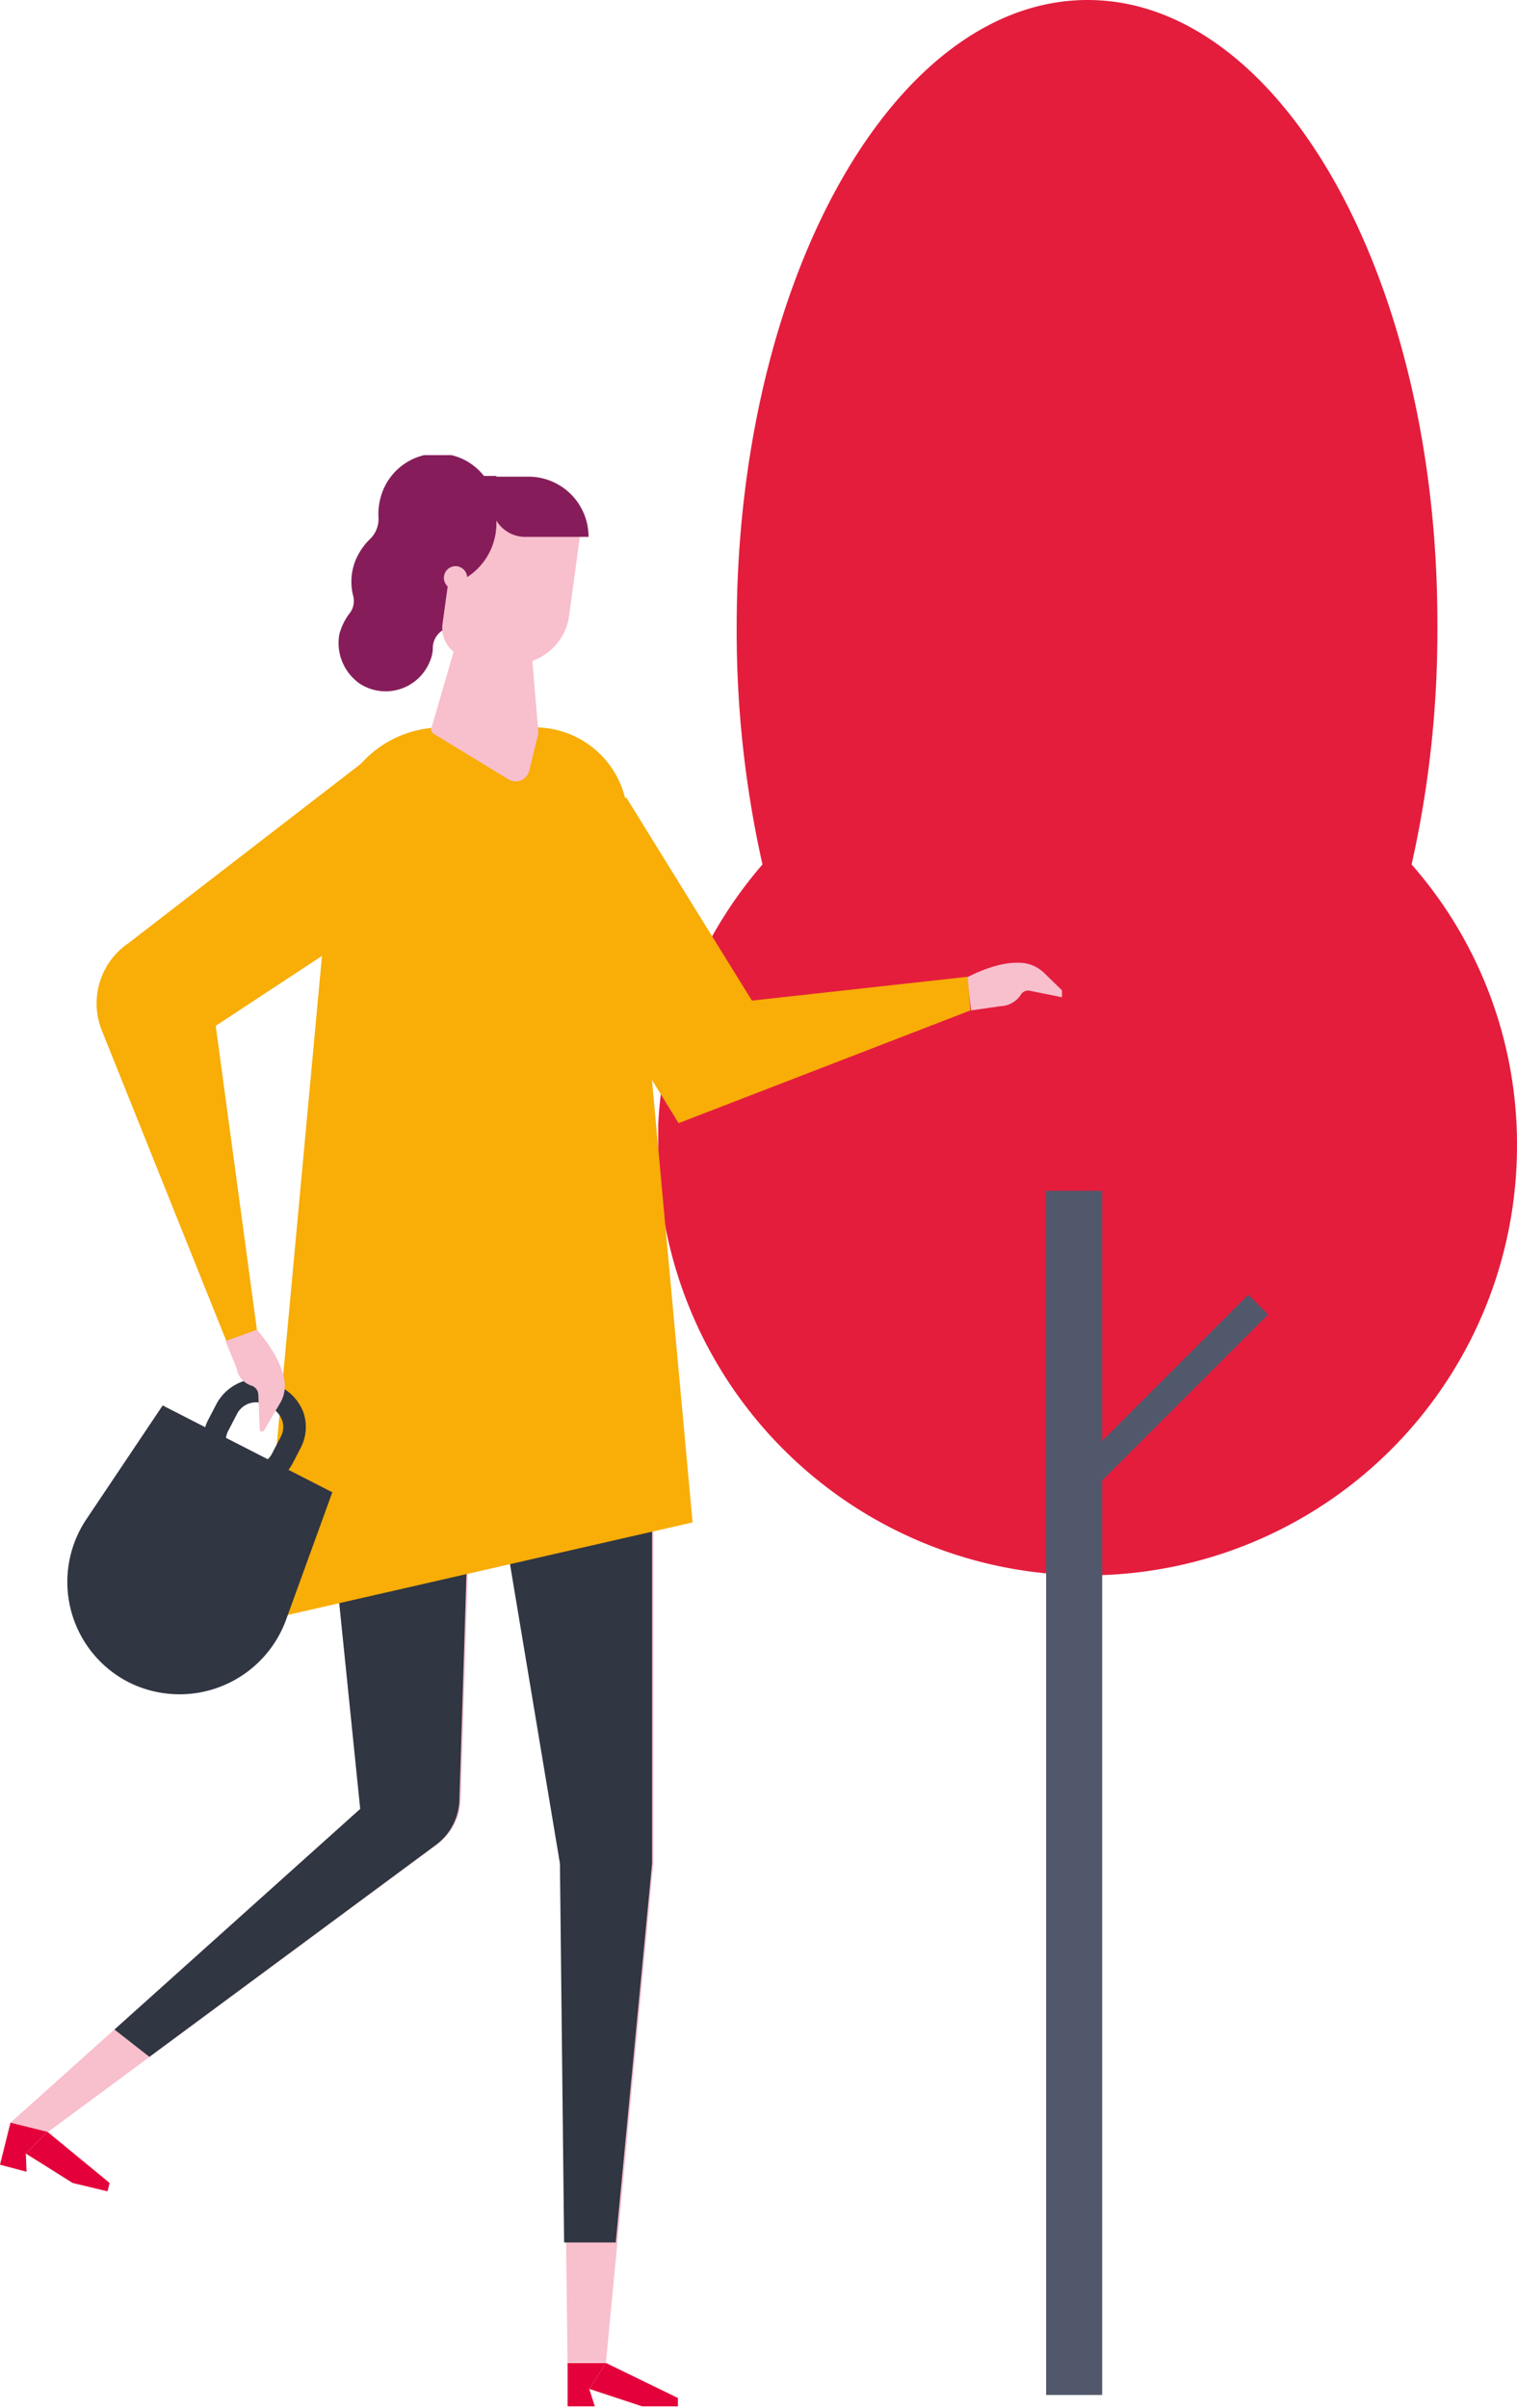
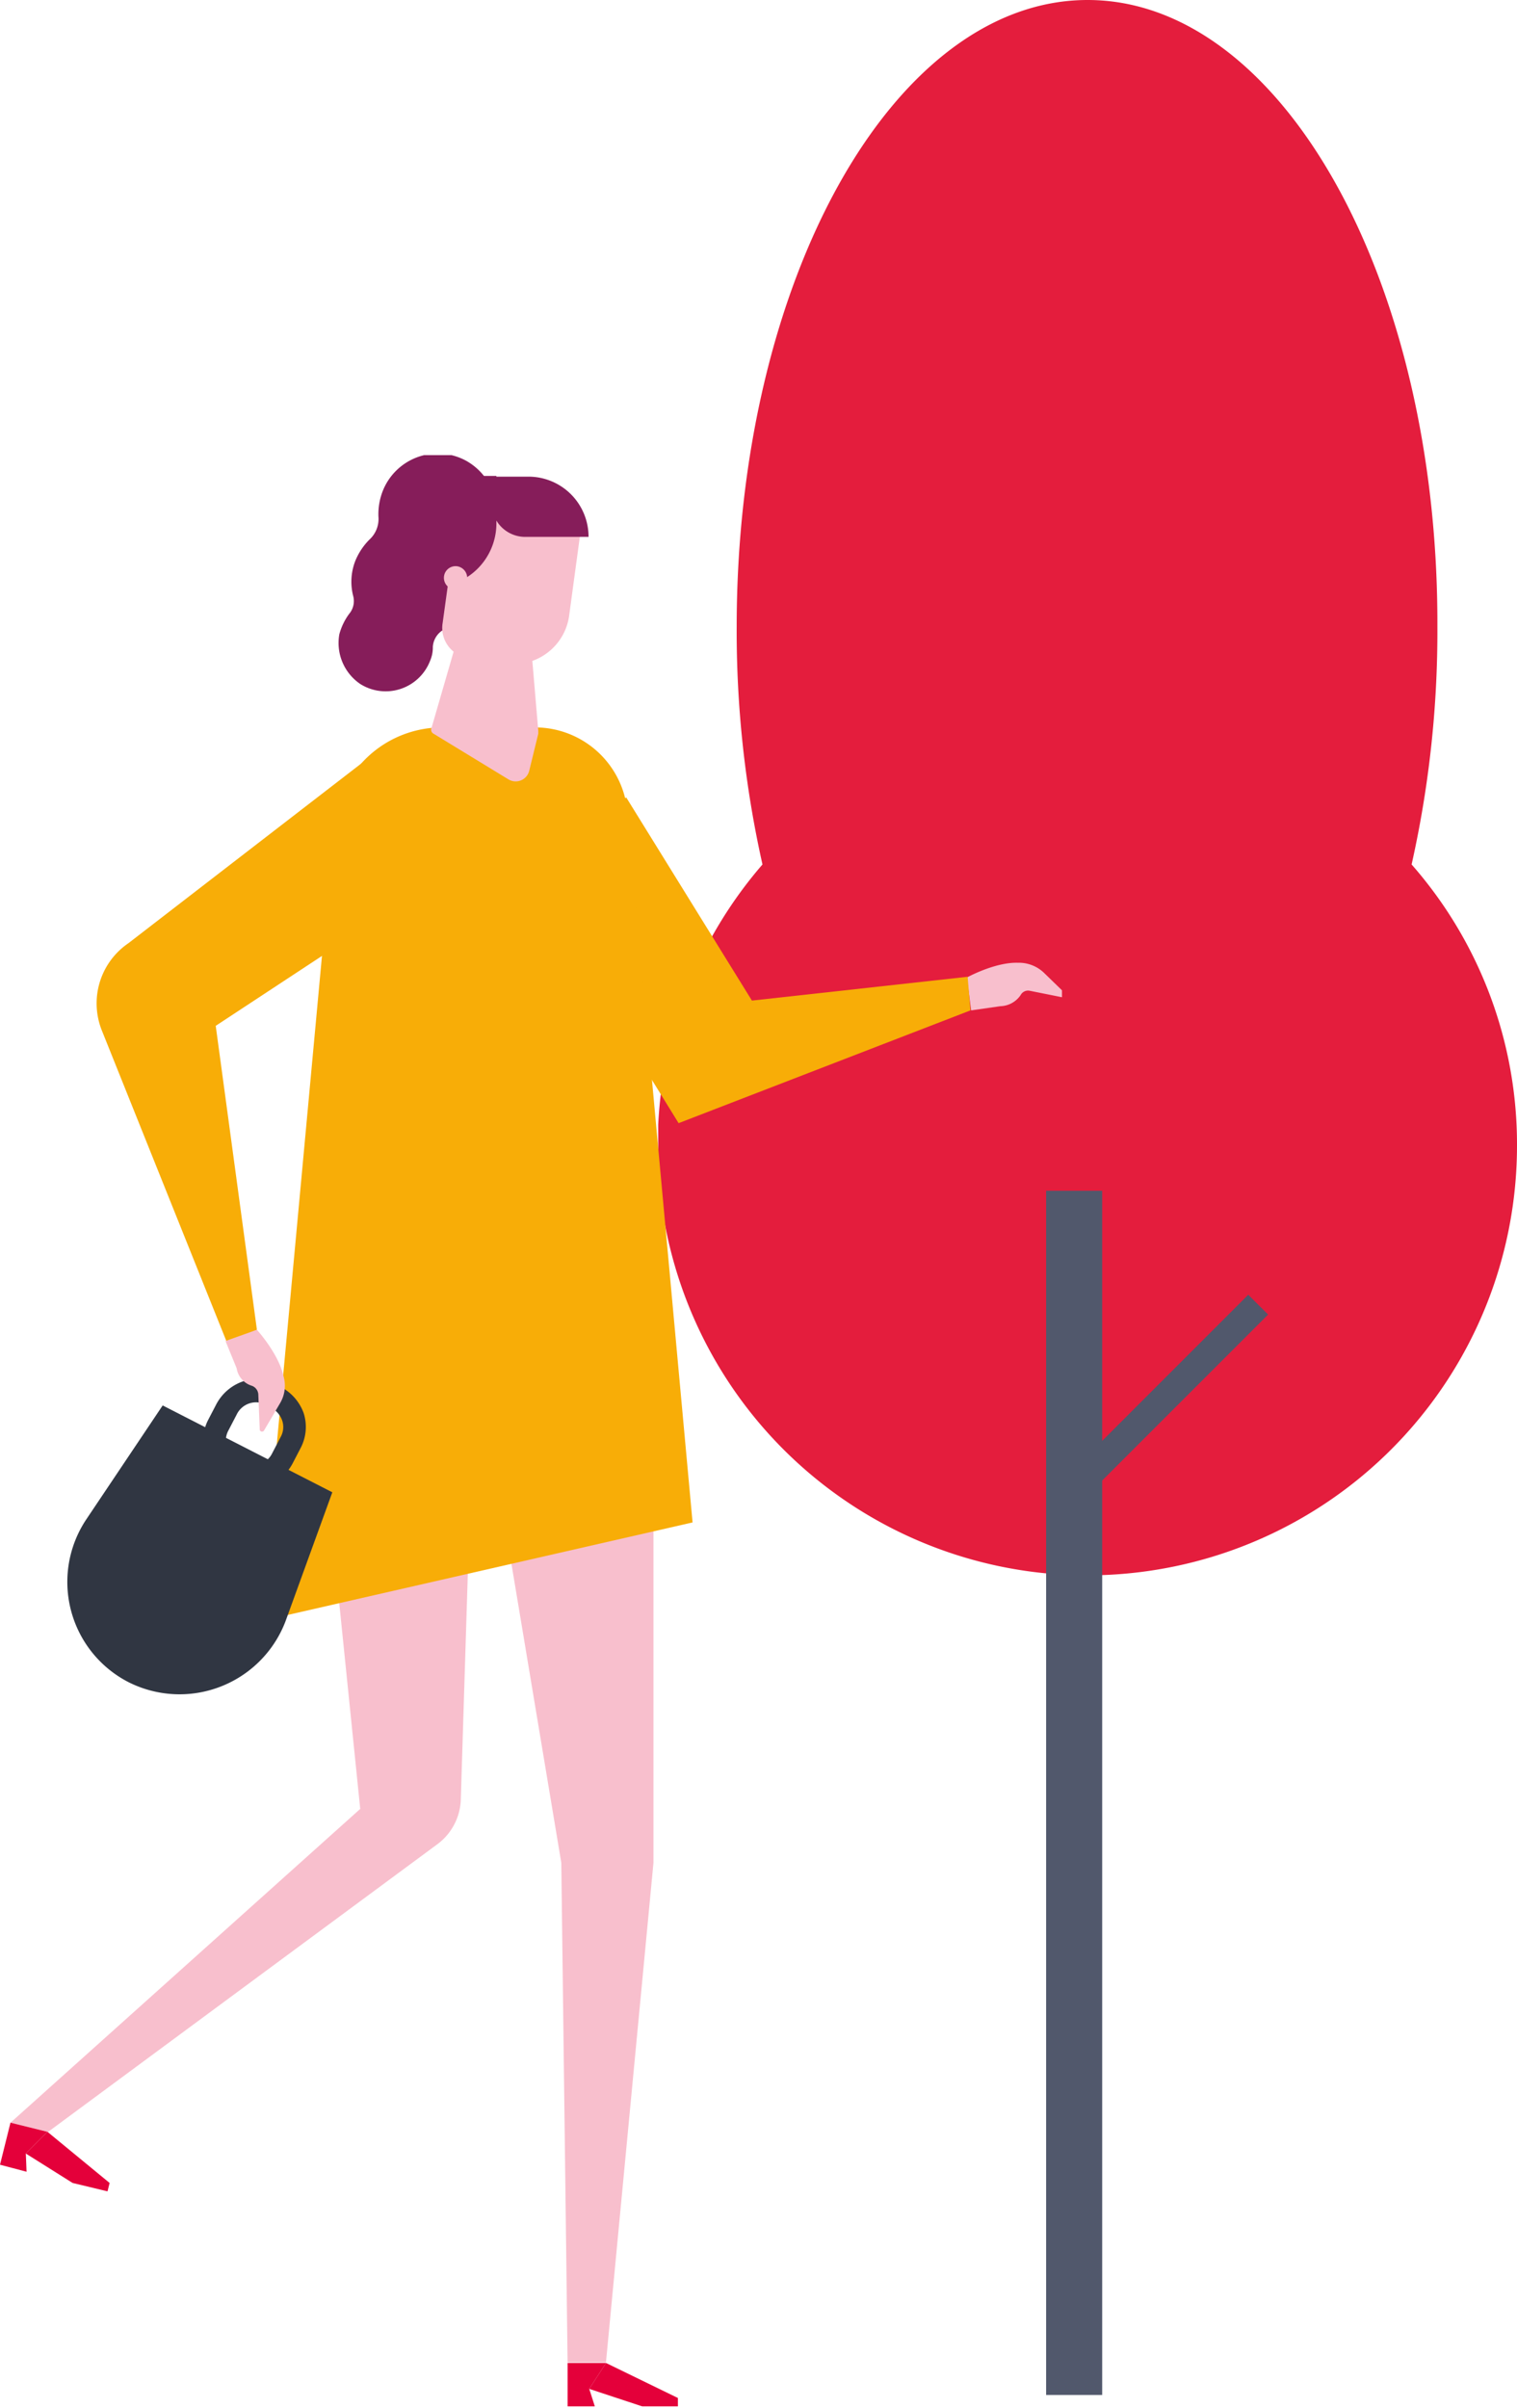
<svg xmlns="http://www.w3.org/2000/svg" width="274.265" height="435.281">
  <defs>
    <clipPath id="clip-path">
      <path id="Rectangle_255" data-name="Rectangle 255" class="cls-1" d="M0 0h155.265v432.958H0z" />
    </clipPath>
    <clipPath id="clip-path-2">
      <path id="Rectangle_249" data-name="Rectangle 249" class="cls-1" transform="translate(0 .165)" d="M0 0h192v353H0z" />
    </clipPath>
    <style>.cls-1{fill:#fff}.cls-4{fill:#51586c}.cls-6{fill:#861d5a}.cls-7{fill:#f8bfcd}.cls-8{fill:#f8ad07}.cls-9{fill:#303642}.cls-10{fill:#e4003a}</style>
  </defs>
  <g id="Group_607" data-name="Group 607" transform="translate(-432.368 -2894.719)">
    <g id="Tree" transform="translate(551.368 2894.719)" clip-path="url(#clip-path)">
      <path id="Path_768" data-name="Path 768" d="M136.211 156.278a192.575 192.575 0 004.662-42.971C141.076 50.674 112.7 0 77.632 0S14.189 50.674 14.189 113.307a192.576 192.576 0 004.662 42.971 77.678 77.678 0 10136.414 50.877 76.653 76.653 0 00-19.054-50.877z" fill="#e41d3d" />
      <path id="Path_769" data-name="Path 769" class="cls-4" d="M44.735 106.2H34.6v217.695h10.135z" transform="translate(35.533 109.063)" />
      <path id="Path_770" data-name="Path 770" class="cls-4" d="M69.4 115.474l-33.1 33.108 3.583 3.584 33.108-33.108z" transform="translate(37.275 118.587)" />
    </g>
    <g id="Handbag" transform="translate(432.368 2976.834)" clip-path="url(#clip-path-2)">
      <path id="Path_665" data-name="Path 665" class="cls-6" d="M52.817 27.163a11.545 11.545 0 00.758-4.558 5.358 5.358 0 011.641-4.179 10.964 10.964 0 003.029-5.445A10.89 10.89 0 0052.817 1.2 10.7 10.7 0 0037.8 6.776a11.546 11.546 0 00-.757 4.559 5.039 5.039 0 01-1.643 4.178 11.736 11.736 0 00-2.524 3.8 10.37 10.37 0 00-.376 6.457 3.588 3.588 0 01-.757 3.166 11.029 11.029 0 00-1.767 3.672 8.968 8.968 0 003.781 8.992 8.612 8.612 0 0012.623-4.18 6.051 6.051 0 00.5-2.533 3.849 3.849 0 011.641-2.913 8.97 8.97 0 004.296-4.811z" transform="translate(31.374 -.065)" />
      <path id="Path_666" data-name="Path 666" class="cls-7" d="M85.2 47.466s5.049-2.786 9.214-2.659a6.555 6.555 0 014.67 1.773l4.039 3.925c.252.253.126.76-.253.633l-6.311-1.266a1.517 1.517 0 00-1.641.76 4.564 4.564 0 01-3.66 2.026l-5.3.76z" transform="translate(89.616 47.124)" />
      <path id="Path_667" data-name="Path 667" class="cls-8" d="M127.375 68.735L74.613 89.122 45.708 42.27l19.438-12.03 22.72 36.722 39-4.305z" transform="translate(48.076 31.807)" />
      <path id="Path_668" data-name="Path 668" class="cls-7" d="M55.956 80.233l8.2 80.408L.923 217.369l6.816 1.648 70.432-52.044A10.463 10.463 0 0082.337 159l1.763-56.734h5.049l11.36 68.125 1.136 90.285h6.942l8.583-90.285V80.106H55.956z" transform="translate(.971 84.255)" />
-       <path id="Path_669" data-name="Path 669" class="cls-9" d="M46.315 80.168l8.2 80.408-44.43 39.887L16.4 205.4l51.878-38.369a10.46 10.46 0 004.165-7.977l1.767-56.728h5.049l11.36 68.126.757 68.505h9.34l6.564-68.505V80.168z" transform="translate(10.612 84.32)" />
      <path id="Path_670" data-name="Path 670" class="cls-10" d="M67.952 176.024h-6.438l-9.593-3.166 3.029-4.684 13 6.33z" transform="translate(54.611 176.885)" />
      <path id="Path_671" data-name="Path 671" class="cls-10" d="M54.937 176.024h-4.923v-7.85h6.942l-3.029 4.684z" transform="translate(52.605 176.885)" />
      <path id="Path_672" data-name="Path 672" class="cls-10" d="M17.044 158.57l-6.311-1.518-8.457-5.318 3.913-3.925 11.234 9.243z" transform="translate(2.394 155.464)" />
      <path id="Path_673" data-name="Path 673" class="cls-10" d="M4.8 155.869L0 154.6l1.893-7.6 6.69 1.648-3.913 3.93z" transform="translate(0 154.619)" />
      <path id="Path_674" data-name="Path 674" class="cls-8" d="M101.078 167.79l-78.132 17.854L36.2 42.43a19.626 19.626 0 0119.564-18.361h16.788A16.776 16.776 0 0189.34 39.9z" transform="translate(24.135 25.316)" />
      <path id="Path_675" data-name="Path 675" class="cls-8" d="M32.062 133.43L9.468 77.081a13.168 13.168 0 014.8-15.828L60.209 25.8 79.9 43.4 30.042 76.2l7.447 54.956z" transform="translate(8.961 27.133)" />
      <path id="Path_676" data-name="Path 676" class="cls-7" d="M55.209 12.034h-9.972l-7.194 24.819a.8.8 0 00.379 1.013L51.927 46.1a2.521 2.521 0 003.787-1.52l1.641-6.711v-.509z" transform="translate(39.963 12.658)" />
      <path id="Path_677" data-name="Path 677" class="cls-7" d="M50.527 32.539l-6.816-1.013a5.494 5.494 0 01-4.67-6.331l2.776-20.134 22.216 3.165-2.146 15.829a10.155 10.155 0 01-11.36 8.484z" transform="translate(40.985 5.323)" />
      <path id="Path_678" data-name="Path 678" class="cls-6" d="M38.141 22.047a11.547 11.547 0 0011.487-11.523V1.913h-1.894a9.6 9.6 0 00-9.593 9.624z" transform="translate(40.117 2.012)" />
      <path id="Path_679" data-name="Path 679" class="cls-6" d="M60.851 12.865H49.365a6.076 6.076 0 01-5.933-7.218l.757-3.672H50a10.872 10.872 0 0110.851 10.89z" transform="translate(45.555 2.077)" />
      <path id="Path_680" data-name="Path 680" class="cls-7" d="M43.3 12.287a2.107 2.107 0 11-1.767-2.406 2.135 2.135 0 011.767 2.406z" transform="translate(41.145 10.379)" />
      <path id="Path_681" data-name="Path 681" class="cls-9" d="M20.682 98.751a7.209 7.209 0 01-2.4-3.672 8.2 8.2 0 01.5-6.2l1.518-2.918a8.656 8.656 0 014.67-4.052 8.129 8.129 0 016.185.507l.884.506a8.666 8.666 0 014.039 4.685 8.2 8.2 0 01-.5 6.2l-1.515 2.913a8.655 8.655 0 01-4.67 4.052 8.086 8.086 0 01-6.185-.507l-.884-.507a7.147 7.147 0 01-1.642-1.007zM30.907 87.1a2.643 2.643 0 00-.757-.506l-.884-.507a3.886 3.886 0 00-5.3 1.773l-1.516 2.913a3.876 3.876 0 001.767 5.318l.884.507a3.886 3.886 0 005.3-1.773l1.515-2.912a3.685 3.685 0 00.253-3.039 4.2 4.2 0 00-1.262-1.774z" transform="translate(18.826 85.745)" />
      <path id="Path_682" data-name="Path 682" class="cls-9" d="M16.987 133.828a20.37 20.37 0 01-7.573-29.5l13.758-20.519 30.672 15.7-8.457 23.3a20.5 20.5 0 01-28.4 11.019z" transform="translate(6.238 88.15)" />
      <path id="Path_683" data-name="Path 683" class="cls-7" d="M25.55 77.144s3.913 4.305 4.8 8.357a6.192 6.192 0 01-.631 4.938l-2.9 4.938a.43.43 0 01-.757-.127l-.262-6.456a1.773 1.773 0 00-1.136-1.52 3.958 3.958 0 01-2.777-3.166L19.87 79.17z" transform="translate(20.9 81.14)" />
    </g>
  </g>
</svg>